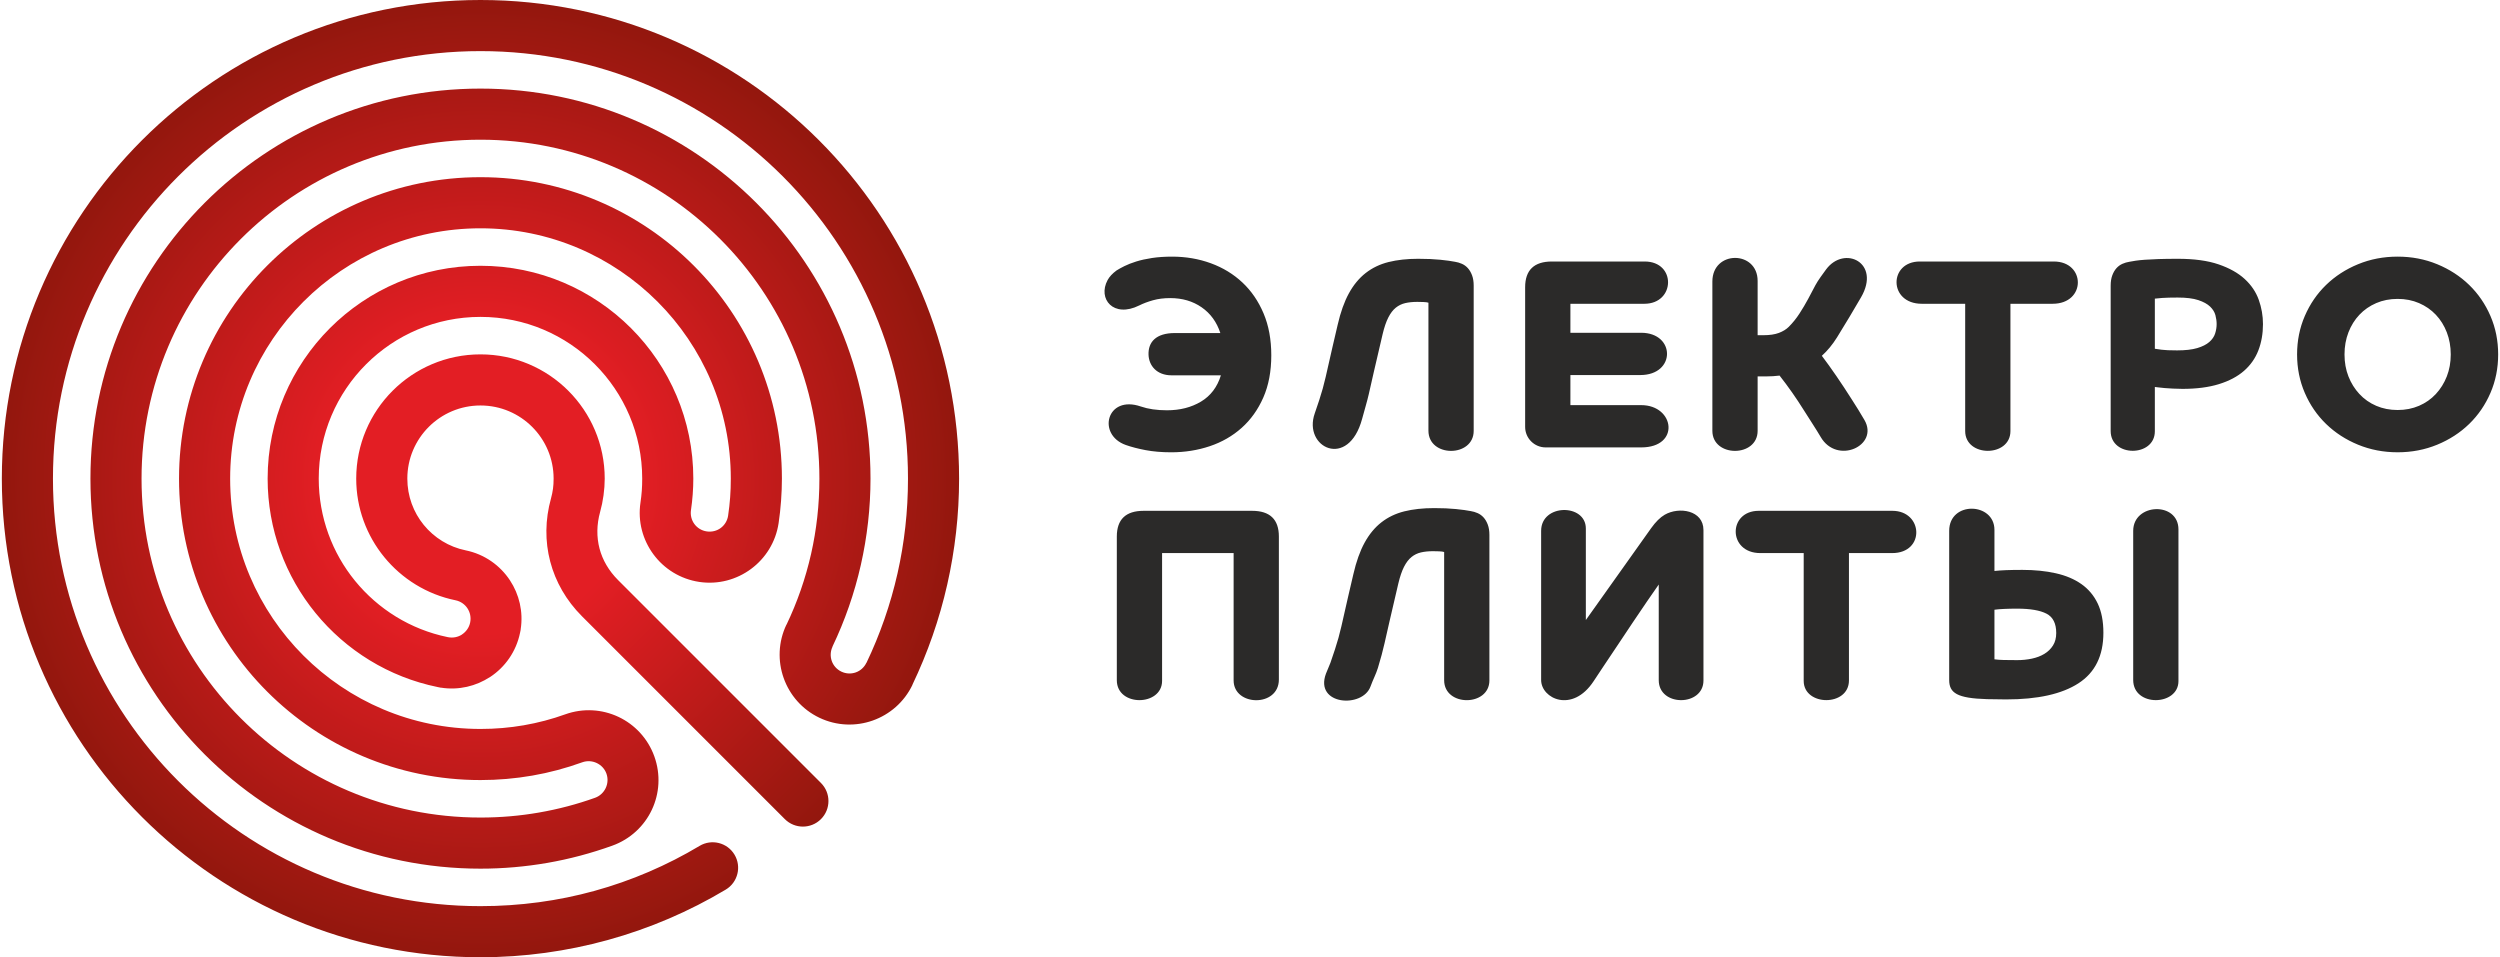
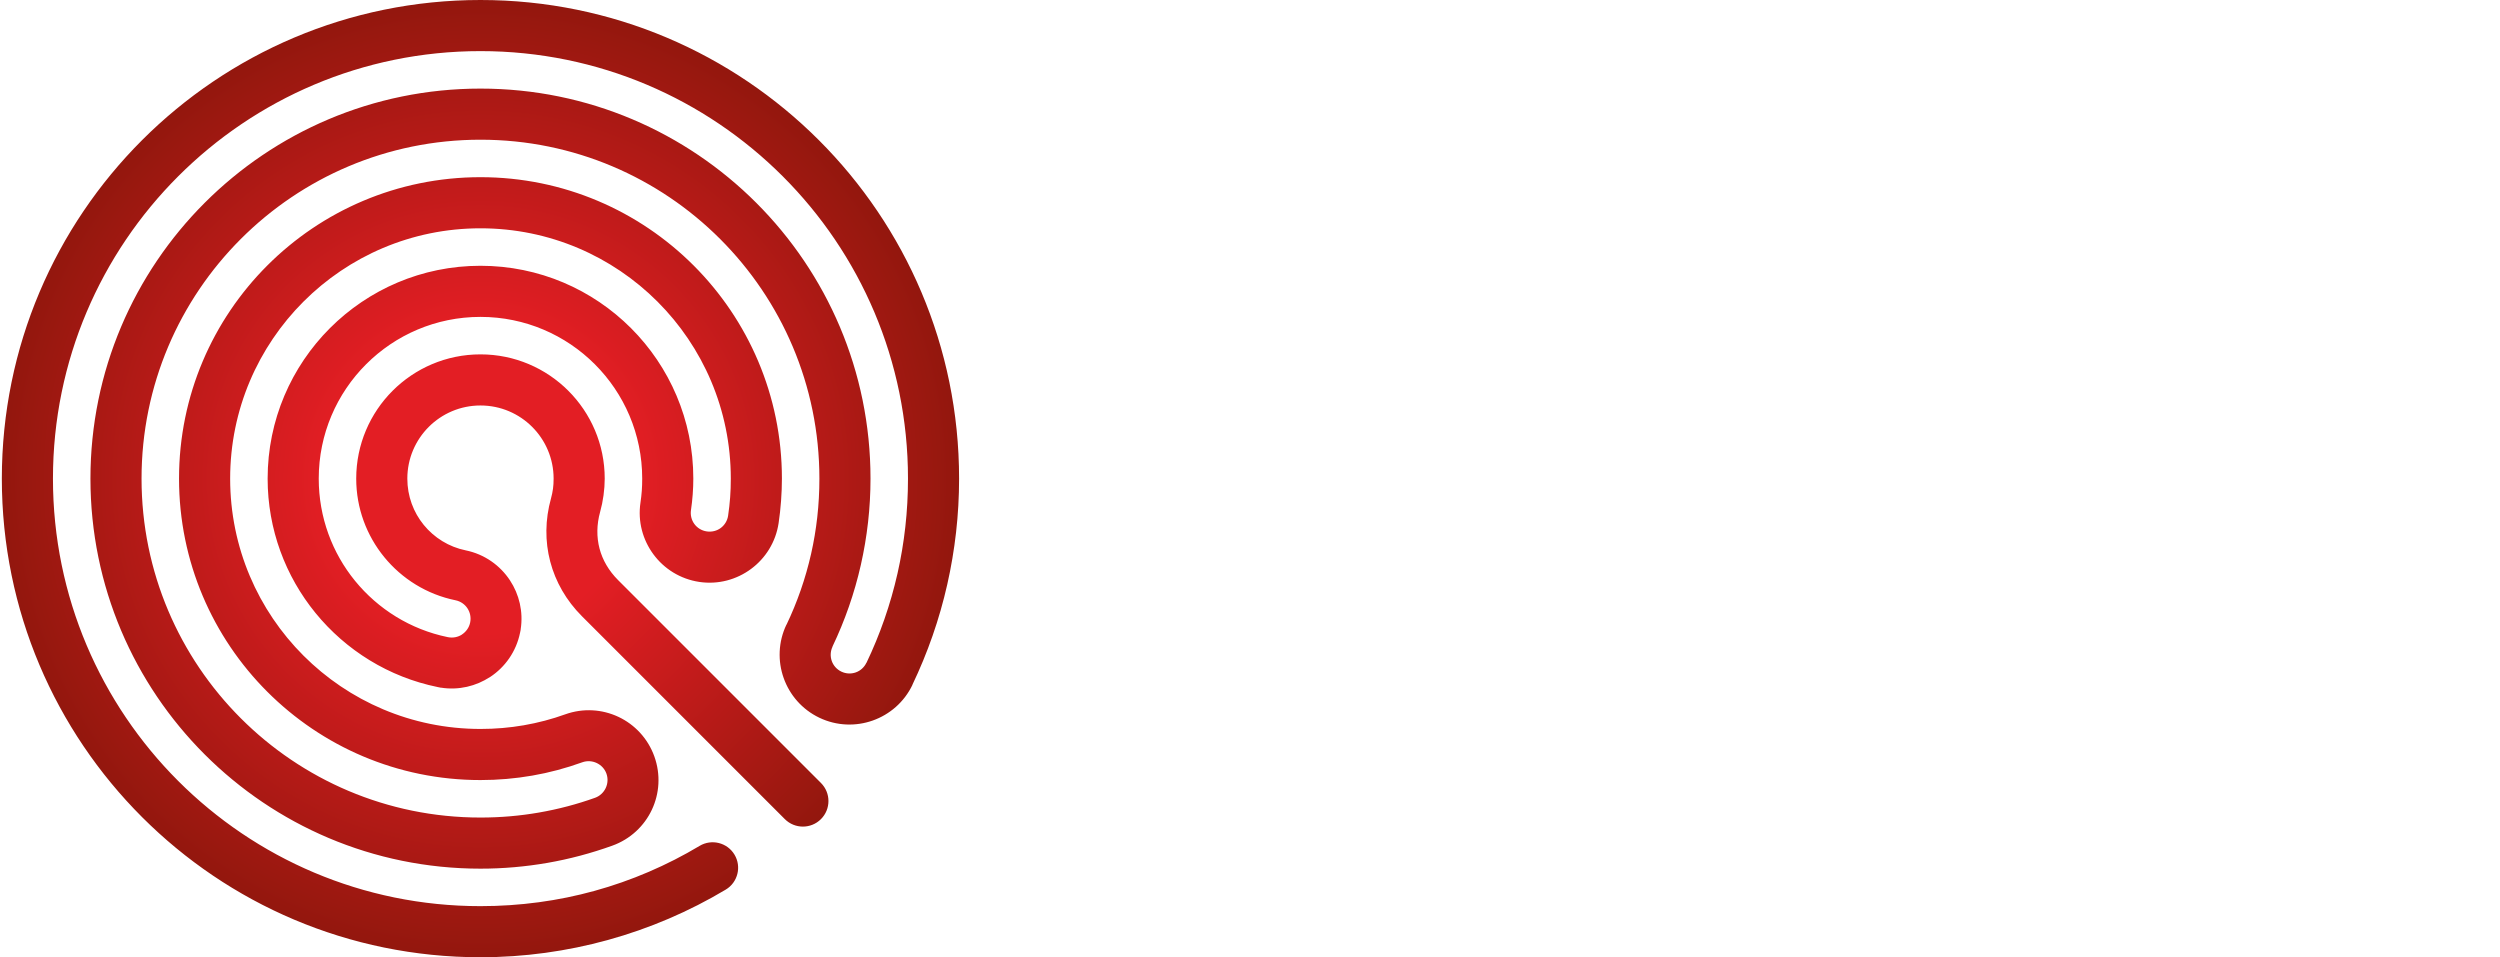
<svg xmlns="http://www.w3.org/2000/svg" xml:space="preserve" width="538px" height="206px" version="1.1" style="shape-rendering:geometricPrecision; text-rendering:geometricPrecision; image-rendering:optimizeQuality; fill-rule:evenodd; clip-rule:evenodd" viewBox="0 0 5428183 2081507">
  <defs>
    <style type="text/css">
   
    .fil0 {fill:#2B2A29;fill-rule:nonzero}
    .fil1 {fill:url(#id0)}
   
  </style>
    <radialGradient id="id0" gradientUnits="userSpaceOnUse" gradientTransform="matrix(0.512 -1.217 1.217 0.512 -758439 1.77517E+06)" cx="1.04075e+06" cy="1.04075e+06" r="1.27255e+06" fx="1.04075e+06" fy="1.04075e+06">
      <stop offset="0" style="stop-opacity:1; stop-color:#E31E24" />
      <stop offset="0.2" style="stop-opacity:1; stop-color:#E31E24" />
      <stop offset="0.631" style="stop-opacity:1; stop-color:#91170D" />
      <stop offset="0.161" style="stop-opacity:1; stop-color:#B92121" />
      <stop offset="1" style="stop-opacity:1; stop-color:#90241F" />
    </radialGradient>
  </defs>
  <g id="Layer_x0020_1">
-     <path class="fil0" d="M2543521 816124c-32376,0 -49243,-21159 -50078,-44773 -989,-27513 16188,-47146 57195,-47146l98963 0c-7867,-23972 -21409,-42628 -40660,-55978 -19252,-13363 -42032,-20039 -68352,-20039 -13757,0 -26237,1574 -37431,4709 -11193,3147 -21111,6878 -29753,11193 -56169,28144 -91061,-14173 -68948,-55096 3934,-7260 10406,-14233 19454,-20909 4315,-2754 10013,-5889 17082,-9441 7069,-3528 15616,-6866 25629,-10013 10025,-3147 21517,-5686 34474,-7653 12970,-1967 27501,-2944 43605,-2944 29861,0 57958,4804 84266,14423 26321,9632 49208,23579 68650,41841 19454,18274 34772,40673 45977,67184 11194,26511 16785,56861 16785,91037 0,34975 -5794,65610 -17381,91931 -11586,26320 -27309,48325 -47145,66003 -19836,17678 -42914,30934 -69234,39767 -26321,8845 -54215,13268 -83682,13268 -20813,0 -39481,-1586 -55979,-4721 -16498,-3147 -30838,-6878 -43009,-11193 -63190,-22411 -41662,-109359 32698,-83682 15914,5495 34868,8249 56861,8249 28287,0 52939,-6282 73955,-18858 21015,-12565 35451,-31625 43319,-57159l-107261 0zm536756 -253382c18071,0 33890,692 47443,2062 13554,1371 24258,2849 32114,4423 5102,787 10120,2253 15032,4410 4899,2170 9226,5305 12957,9430 3731,4136 6783,9333 9131,15615 2361,6294 3541,13757 3541,22399l0 315893c0,57790 -98404,58303 -98404,-489l0 -278284c-2360,-786 -5996,-1275 -10907,-1466 -4911,-202 -9334,-298 -13256,-298 -9834,0 -18560,882 -26225,2646 -7665,1777 -14543,5114 -20634,10026 -6080,4911 -11491,11980 -16200,21206 -4709,9239 -8833,21314 -12374,36238 -7855,33008 -14245,60402 -19156,82216 -4899,21803 -8535,37800 -10895,48028 -3529,15699 -9012,33389 -14436,53618 -29908,111623 -129289,62761 -103124,-11491 7272,-20635 13065,-38599 17380,-53917 2360,-8642 4530,-17189 6485,-25641 1967,-8439 4124,-17964 6485,-28573 2360,-10609 5102,-22697 8249,-36238 3135,-13554 6878,-29575 11193,-48040 6282,-27489 14448,-50376 24461,-68638 10013,-18274 22196,-32996 36536,-44201 14340,-11194 30934,-19144 49792,-23865 18858,-4709 40458,-7069 64812,-7069zm232103 61879c0,-37323 19455,-55990 58339,-55990l201528 0c69103,0 66826,91931 -656,91931l-160795 0 0 63047 153798 0c74956,0 75766,91931 -1824,91931l-151974 0 0 65408 153965 0c72750,0 85493,91930 0,91930l-207846 0c-24532,0 -44535,-20002 -44535,-44535l0 -303722zm505536 193863l0 118311c0,58196 -98415,58196 -98415,0l0 -324547c0,-68519 98415,-68078 98415,-1395l0 118061 12374 0c13744,0 25044,-1669 33878,-5007 8845,-3338 16009,-7760 21516,-13255 8630,-8643 16391,-18263 23269,-28884 6878,-10597 13160,-21206 18858,-31816 5698,-10609 11015,-20634 15902,-30051 4911,-9417 17821,-26917 23150,-34105 39456,-53201 119836,-14829 75861,60843 -14721,25319 -34474,58708 -52152,86995 -9822,15711 -20825,29062 -33007,40065 9822,12969 20336,27608 31529,43903 11194,16307 22387,33294 33580,50972 11205,17678 17154,26773 27632,44905 32054,55525 -59901,97986 -95424,36452 -8535,-14781 -26296,-41638 -35618,-56610 -16879,-27095 -34772,-52641 -53618,-76601 -9429,1180 -19061,1764 -28872,1764l-18858 0zm451310 -157922l-94280 0c-72858,0 -72261,-91931 -4327,-91931l291301 0c69699,0 70653,91931 -2634,91931l-91657 0 0 276805c0,57326 -98403,57338 -98403,-24l0 -276781zm412424 97819c2754,393 7558,1085 14436,2062 6878,978 18167,1467 33878,1467 18072,0 32710,-1669 43903,-5007 11194,-3338 19943,-7760 26225,-13256 6282,-5495 10502,-11694 12672,-18560 2157,-6878 3242,-13649 3242,-20324 0,-6294 -882,-12767 -2658,-19454 -1764,-6676 -5591,-12863 -11479,-18561 -5901,-5698 -14448,-10406 -25641,-14149 -11194,-3719 -26226,-5591 -45084,-5591 -13744,0 -24949,298 -33580,882 -8654,596 -13947,1085 -15914,1478l0 109013zm-96055 -137300c0,-8642 1180,-16105 3541,-22399 2348,-6282 5400,-11479 9131,-15615 3731,-4125 8058,-7260 12969,-9430 4899,-2157 9906,-3623 15020,-4410 3934,-787 8547,-1574 13852,-2360 5292,-787 11980,-1478 20038,-2063 8046,-584 17869,-1072 29455,-1466 11587,-393 25641,-596 42139,-596 35356,0 64824,4029 88391,12076 23566,8058 42520,18667 56860,31827 14341,13161 24557,28288 30648,45370 6079,17094 9131,34676 9131,52748 0,20813 -3338,39862 -10013,57147 -6676,17284 -17094,32125 -31232,44499 -14149,12373 -32316,21993 -54512,28871 -22196,6878 -48612,10311 -79259,10311 -7069,0 -13947,-190 -20623,-584 -6675,-393 -12767,-786 -18262,-1180 -5507,-393 -10121,-882 -13852,-1478 -3731,-584 -6186,-882 -7367,-882l0 96401c0,56348 -96055,56861 -96055,-489l0 -316298zm405344 149674c0,-29849 5603,-57755 16808,-83682 11193,-25915 26607,-48409 46252,-67470 19645,-19049 42818,-34081 69532,-45071 26714,-11003 55394,-16498 86042,-16498 30635,0 59316,5495 86030,16498 26714,10990 49887,26022 69532,45071 19645,19061 35058,41555 46264,67470 11193,25927 16784,53833 16784,83682 0,29860 -5591,57742 -16784,83669 -11206,25939 -26619,48421 -46264,67482 -19645,19049 -42818,34081 -69532,45084 -26714,10990 -55395,16498 -86030,16498 -30648,0 -59328,-5508 -86042,-16498 -26714,-11003 -49887,-26035 -69532,-45084 -19645,-19061 -35059,-41543 -46252,-67482 -11205,-25927 -16808,-53809 -16808,-83669zm218634 120802c16891,0 32400,-3040 46549,-9131 14138,-6092 26321,-14639 36537,-25629 10204,-11003 18166,-23770 23864,-38313 5686,-14531 8547,-30445 8547,-47729 0,-17285 -2861,-33294 -8547,-48028 -5698,-14734 -13660,-27501 -23864,-38301 -10216,-10800 -22399,-19251 -36537,-25343 -14149,-6091 -29658,-9131 -46549,-9131 -16903,0 -32412,3040 -46562,9131 -14137,6092 -26320,14543 -36536,25343 -10204,10800 -18167,23567 -23865,38301 -5698,14734 -8535,30743 -8535,48028 0,17284 2837,33198 8535,47729 5698,14543 13661,27310 23865,38313 10216,10990 22399,19537 36536,25629 14150,6091 29659,9131 46562,9131zm-2531100 588025l0 -276901 -155562 0 0 277891c0,55299 -98416,56848 -98416,-1478l0 -312353c0,-37323 19454,-55978 58339,-55978l235716 0c38884,0 58326,18655 58326,55978l0 310886c0,60652 -98403,58637 -98403,1955zm435992 -374720c18071,0 33878,691 47431,2062 13554,1383 24258,2861 32114,4423 5114,786 10120,2265 15032,4422 4911,2158 9238,5305 12957,9429 3731,4125 6783,9334 9143,15616 2349,6282 3529,13744 3529,22399l0 316393c0,57028 -98404,57540 -98404,-501l0 -278772c-2360,-787 -5996,-1275 -10907,-1478 -4899,-191 -9334,-298 -13256,-298 -9822,0 -18560,894 -26225,2658 -7653,1764 -14531,5114 -20622,10013 -6092,4912 -11492,11980 -16212,21219 -4709,9226 -8833,21314 -12374,36238 -7843,32996 -14233,60401 -19144,82204 -4911,21802 -8547,37811 -10907,48027 -3529,15712 -8344,33592 -14436,53619 -3945,13005 -10824,25688 -15949,40005 -17225,48111 -122459,40982 -96973,-27644 3242,-8749 7188,-16426 9798,-23853 7272,-20610 13065,-38586 17392,-53916 2348,-8642 4518,-17189 6485,-25629 1955,-8440 4124,-17976 6473,-28585 2360,-10598 5114,-22685 8249,-36239 3147,-13553 6878,-29562 11193,-48027 6294,-27501 14448,-50376 24461,-68650 10025,-18263 22196,-32996 36536,-44201 14340,-11194 30934,-19145 49792,-23865 18858,-4709 40470,-7069 64824,-7069zm329911 243380l142020 -199775c9823,-13744 19645,-23471 29456,-29158 30826,-17880 84278,-10168 84278,33414l0 327074c0,56634 -97236,57385 -97236,-727l0 -208025c-7068,10216 -15520,22387 -25331,36525 -9834,14149 -20133,29372 -30945,45679 -10800,16295 -21803,32793 -32996,49494 -11193,16700 -21707,32412 -31530,47145 -7617,11420 -14543,21839 -20718,31256 -46287,70581 -114222,38074 -114222,-2503l0 -324273c0,-59412 97224,-59722 97224,-5078l0 198952zm473708 -145561l-94279 0c-70987,0 -70653,-91918 -3481,-91918l290455 0c67279,0 71880,91918 -322,91918l-93970 0 0 276937c0,57397 -98403,56372 -98403,977l0 -277914zm414785 38897c7069,-787 15413,-1371 25045,-1776 9620,-382 21505,-584 35642,-584 26726,0 50984,2455 72775,7366 21814,4912 40374,12767 55692,23567 15318,10812 27107,24854 35356,42139 8249,17285 12374,38503 12374,63644 0,49887 -18072,86530 -54214,109895 -36143,23376 -88582,35058 -157339,35058 -13744,0 -27501,-191 -41245,-584 -65515,-1872 -82501,-13518 -82501,-41674l0 -324261c0,-65456 98415,-62380 98415,-2146l0 89356zm0 192110c5495,775 12171,1264 20038,1467 7856,190 17678,286 29456,286 11002,0 21612,-1073 31828,-3231 10203,-2169 19251,-5590 27095,-10311 7867,-4720 14149,-10812 18858,-18274 4721,-7462 7069,-16498 7069,-27107 0,-20825 -7069,-34856 -21207,-42127 -14137,-7272 -35356,-10896 -63643,-10896 -10204,0 -19645,191 -28276,585 -8654,393 -15723,977 -21218,1764l0 107844zm301707 44953l0 -324273c0,-60544 98404,-64311 98404,-3124l0 329840c0,54262 -98404,56825 -98404,-2443z" />
    <path class="fil1" d="M1517215 1839354c26249,-15699 60282,-7152 75981,19109 15700,26249 7141,60270 -19108,75969 -79140,47324 -165313,84492 -256624,109645 -88605,24389 -181430,37430 -276710,37430 -287379,0 -547592,-116499 -735923,-304831 -188344,-188331 -304831,-448532 -304831,-735922 0,-287391 116487,-547592 304831,-735923 188343,-188344 448544,-304843 735923,-304843 287390,0 547591,116499 735934,304843 188320,188331 304831,448532 304831,735923 0,78555 -8893,155574 -25724,230065 -17190,76053 -42795,149101 -75779,218109l179 83c-18048,37812 -49792,64764 -86495,77758 -36632,12957 -78187,11956 -115939,-6056 -37812,-18036 -64764,-49792 -77757,-86483 -12946,-36632 -11968,-78198 6044,-115951l226 0c23209,-48564 41305,-100263 53511,-154358 11742,-51997 17952,-106593 17952,-163167 0,-203519 -82489,-387762 -215856,-521116 -133366,-133367 -317609,-215856 -521127,-215856 -203507,0 -387762,82489 -521116,215856 -133367,133354 -215856,317597 -215856,521116 0,203506 82489,387761 215856,521115 133354,133367 317609,215856 521116,215856 43509,0 85899,-3707 126845,-10823 42640,-7391 83539,-18239 122388,-32186 10538,-3778 18596,-11598 23102,-21147 4494,-9536 5376,-20741 1585,-31315 -3779,-10537 -11598,-18608 -21147,-23102 -9536,-4494 -20753,-5376 -31315,-1585 -35570,12826 -71904,22577 -108810,28967 -36775,6389 -74372,9691 -112648,9691 -180989,0 -344872,-73370 -463481,-191991 -118609,-118609 -191979,-282492 -191979,-463480 0,-180989 73370,-344872 191979,-463481 118609,-118621 282492,-191991 463481,-191991 181000,0 344883,73382 463492,191991 118609,118609 191979,282492 191979,463481 0,15615 -620,31768 -1848,48385 -1204,16450 -2992,32590 -5316,48313 -6211,41484 -28645,76542 -59901,99668 -31303,23173 -71308,34414 -112565,28263 -41459,-6210 -76541,-28633 -99667,-59888 -23173,-31304 -34414,-71297 -28263,-112542 1299,-8690 2253,-17332 2884,-25855 585,-8035 895,-16832 895,-26344 0,-97117 -39374,-185042 -103005,-248686 -63632,-63631 -151569,-102993 -248685,-102993 -97105,0 -185042,39362 -248674,102993 -63631,63632 -103005,151569 -103005,248686 0,84408 29587,161760 78878,222221 50174,61510 120707,105747 201278,122364l727 143c11098,2265 22041,-107 30778,-5817l-71 -96c8761,-5781 15318,-14769 17618,-25629l60 -262c2289,-11157 -143,-22172 -5924,-30934 -5710,-8666 -14818,-15186 -25880,-17451 -62165,-12684 -116546,-46705 -155169,-94053 -38002,-46597 -60794,-105973 -60794,-170486 0,-74599 30254,-142152 79140,-191050 48898,-48886 116451,-79128 191038,-79128 74598,0 142151,30242 191037,79128 48898,48898 79140,116451 79140,191050 0,11610 -882,23829 -2610,36524 -1657,12218 -4149,24210 -7379,35857 -7629,27417 -7903,54595 -1299,79712 6544,24926 20169,48385 40386,68602l441118 441118c21695,21695 21695,56884 0,78580 -21696,21695 -56885,21695 -78580,0l-441130 -441118c-34140,-34140 -57432,-74849 -69031,-118966 -11539,-43939 -11241,-90799 1740,-137443 1896,-6855 3362,-13912 4339,-21100 859,-6365 1312,-13625 1312,-21766 0,-43916 -17810,-83682 -46586,-112458 -28764,-28776 -68531,-46574 -112457,-46574 -43916,0 -83682,17798 -112458,46574 -28764,28776 -46574,68542 -46574,112458 0,38264 13363,73287 35619,100585 22756,27917 54786,47968 91334,55418 41007,8416 74802,32722 96211,65205 20110,30481 29276,68161 23292,106617l0 918 -1311 6341c-8452,41126 -32674,74885 -64978,96199l-215 0c-30493,20098 -68161,29264 -106605,23280l-870 0 -6389 -1299c-106462,-21731 -199657,-80010 -265815,-161153 -65038,-79748 -104054,-181454 -104054,-292111 0,-127800 51806,-243512 135548,-327265 83765,-83754 199477,-135560 327265,-135560 127799,0 243511,51806 327264,135560 83754,83741 135560,199465 135560,327265 0,10823 -441,22231 -1311,34152 -858,11670 -2122,23054 -3755,34116 -1693,11348 1264,22172 7415,30481 6186,8356 15603,14376 26737,16033 11360,1693 22196,-1264 30505,-7415 8368,-6186 14388,-15604 16045,-26725 1978,-13375 3480,-26750 4458,-40065 930,-12743 1418,-26285 1418,-40577 0,-150318 -60937,-286402 -159436,-384901 -98499,-98499 -234583,-159424 -384900,-159424 -150306,0 -286402,60925 -384889,159424 -98499,98499 -159436,234583 -159436,384901 0,150305 60937,286401 159436,384900 98487,98499 234583,159425 384889,159425 32423,0 63774,-2706 93981,-7951 31446,-5448 61521,-13435 90130,-23758 39493,-14173 80929,-11038 115987,5483 35034,16522 63810,46526 78007,86054 14174,39493 11039,80929 -5483,115987 -16510,35034 -46526,63810 -86054,78007 -45834,16463 -93004,29074 -141043,37419 -47527,8237 -96163,12552 -145525,12552 -234190,0 -446232,-94947 -599696,-248411 -153476,-153476 -248411,-365518 -248411,-599707 0,-234202 94935,-446244 248411,-599708 153464,-153464 365506,-248411 599696,-248411 234201,0 446243,94947 599707,248411 153476,153464 248411,365506 248411,599708 0,63917 -7260,126690 -20980,187485 -13983,61939 -34844,121470 -61724,177722l179 84c-4888,10239 -5174,21457 -1705,31279 3457,9751 10693,18238 20885,23102 10239,4876 21456,5174 31279,1705 9751,-3457 18238,-10693 23090,-20873l226 0c29325,-61343 52164,-126572 67566,-194757 14841,-65694 22684,-134546 22684,-205747 0,-256708 -104054,-489122 -272275,-657344 -168222,-168221 -400636,-272275 -657343,-272275 -256696,0 -489110,104054 -657332,272275 -168233,168222 -272275,400636 -272275,657344 0,256707 104042,489121 272275,657343 168222,168221 400636,272275 657332,272275 86268,0 169294,-11527 247624,-33103 81119,-22339 157946,-55525 228837,-97915z" />
  </g>
</svg>